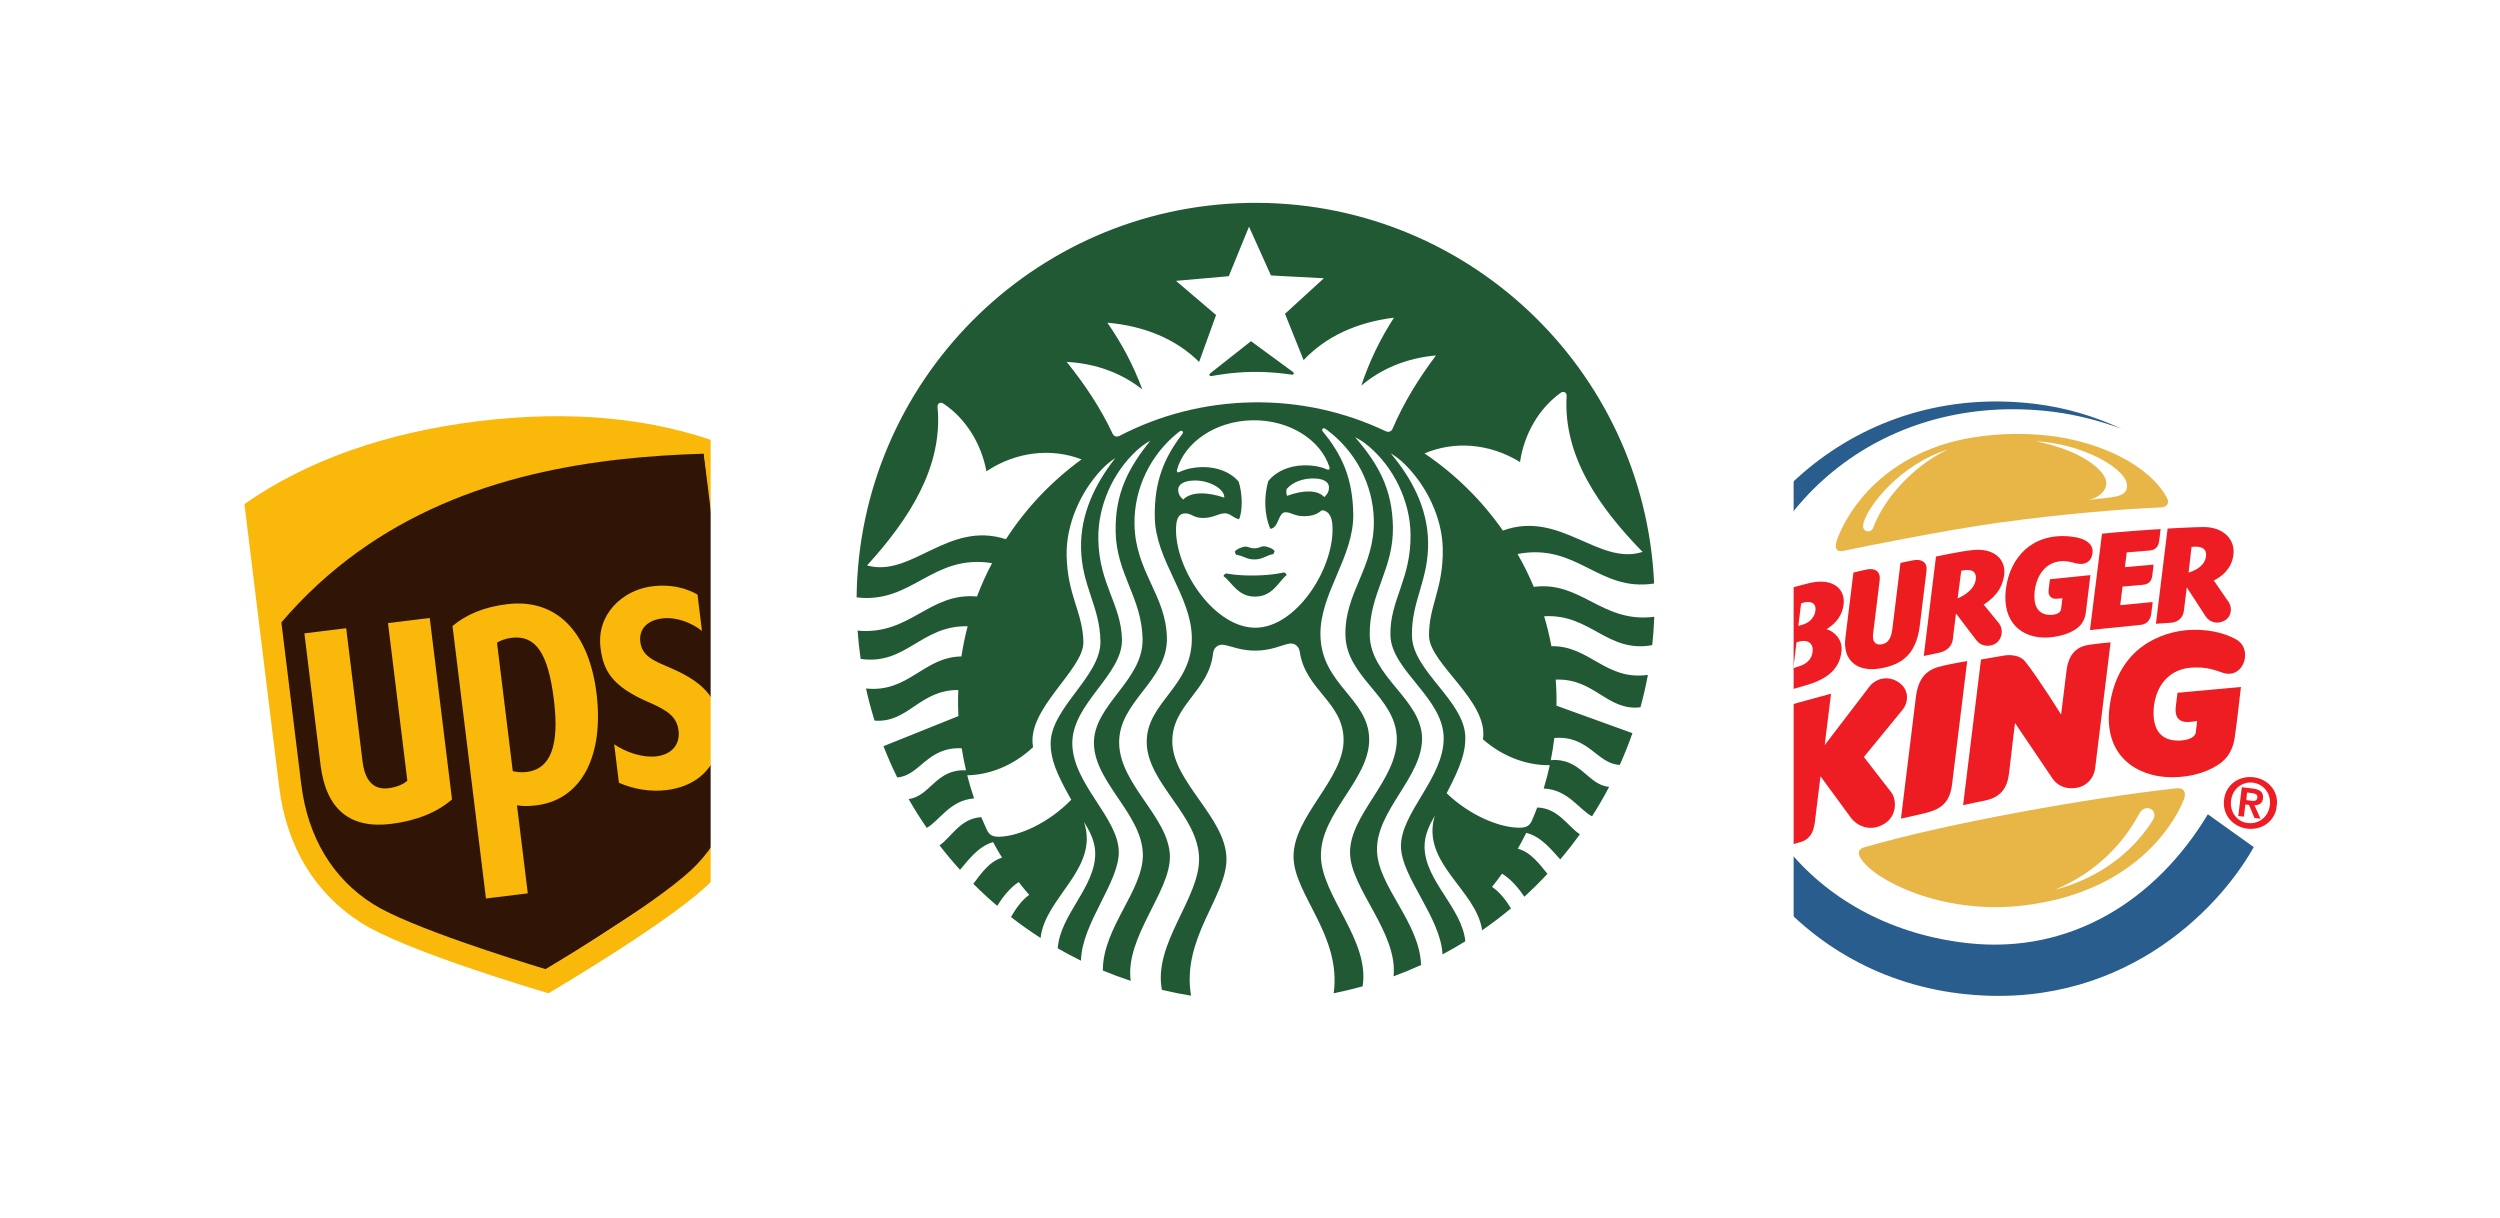
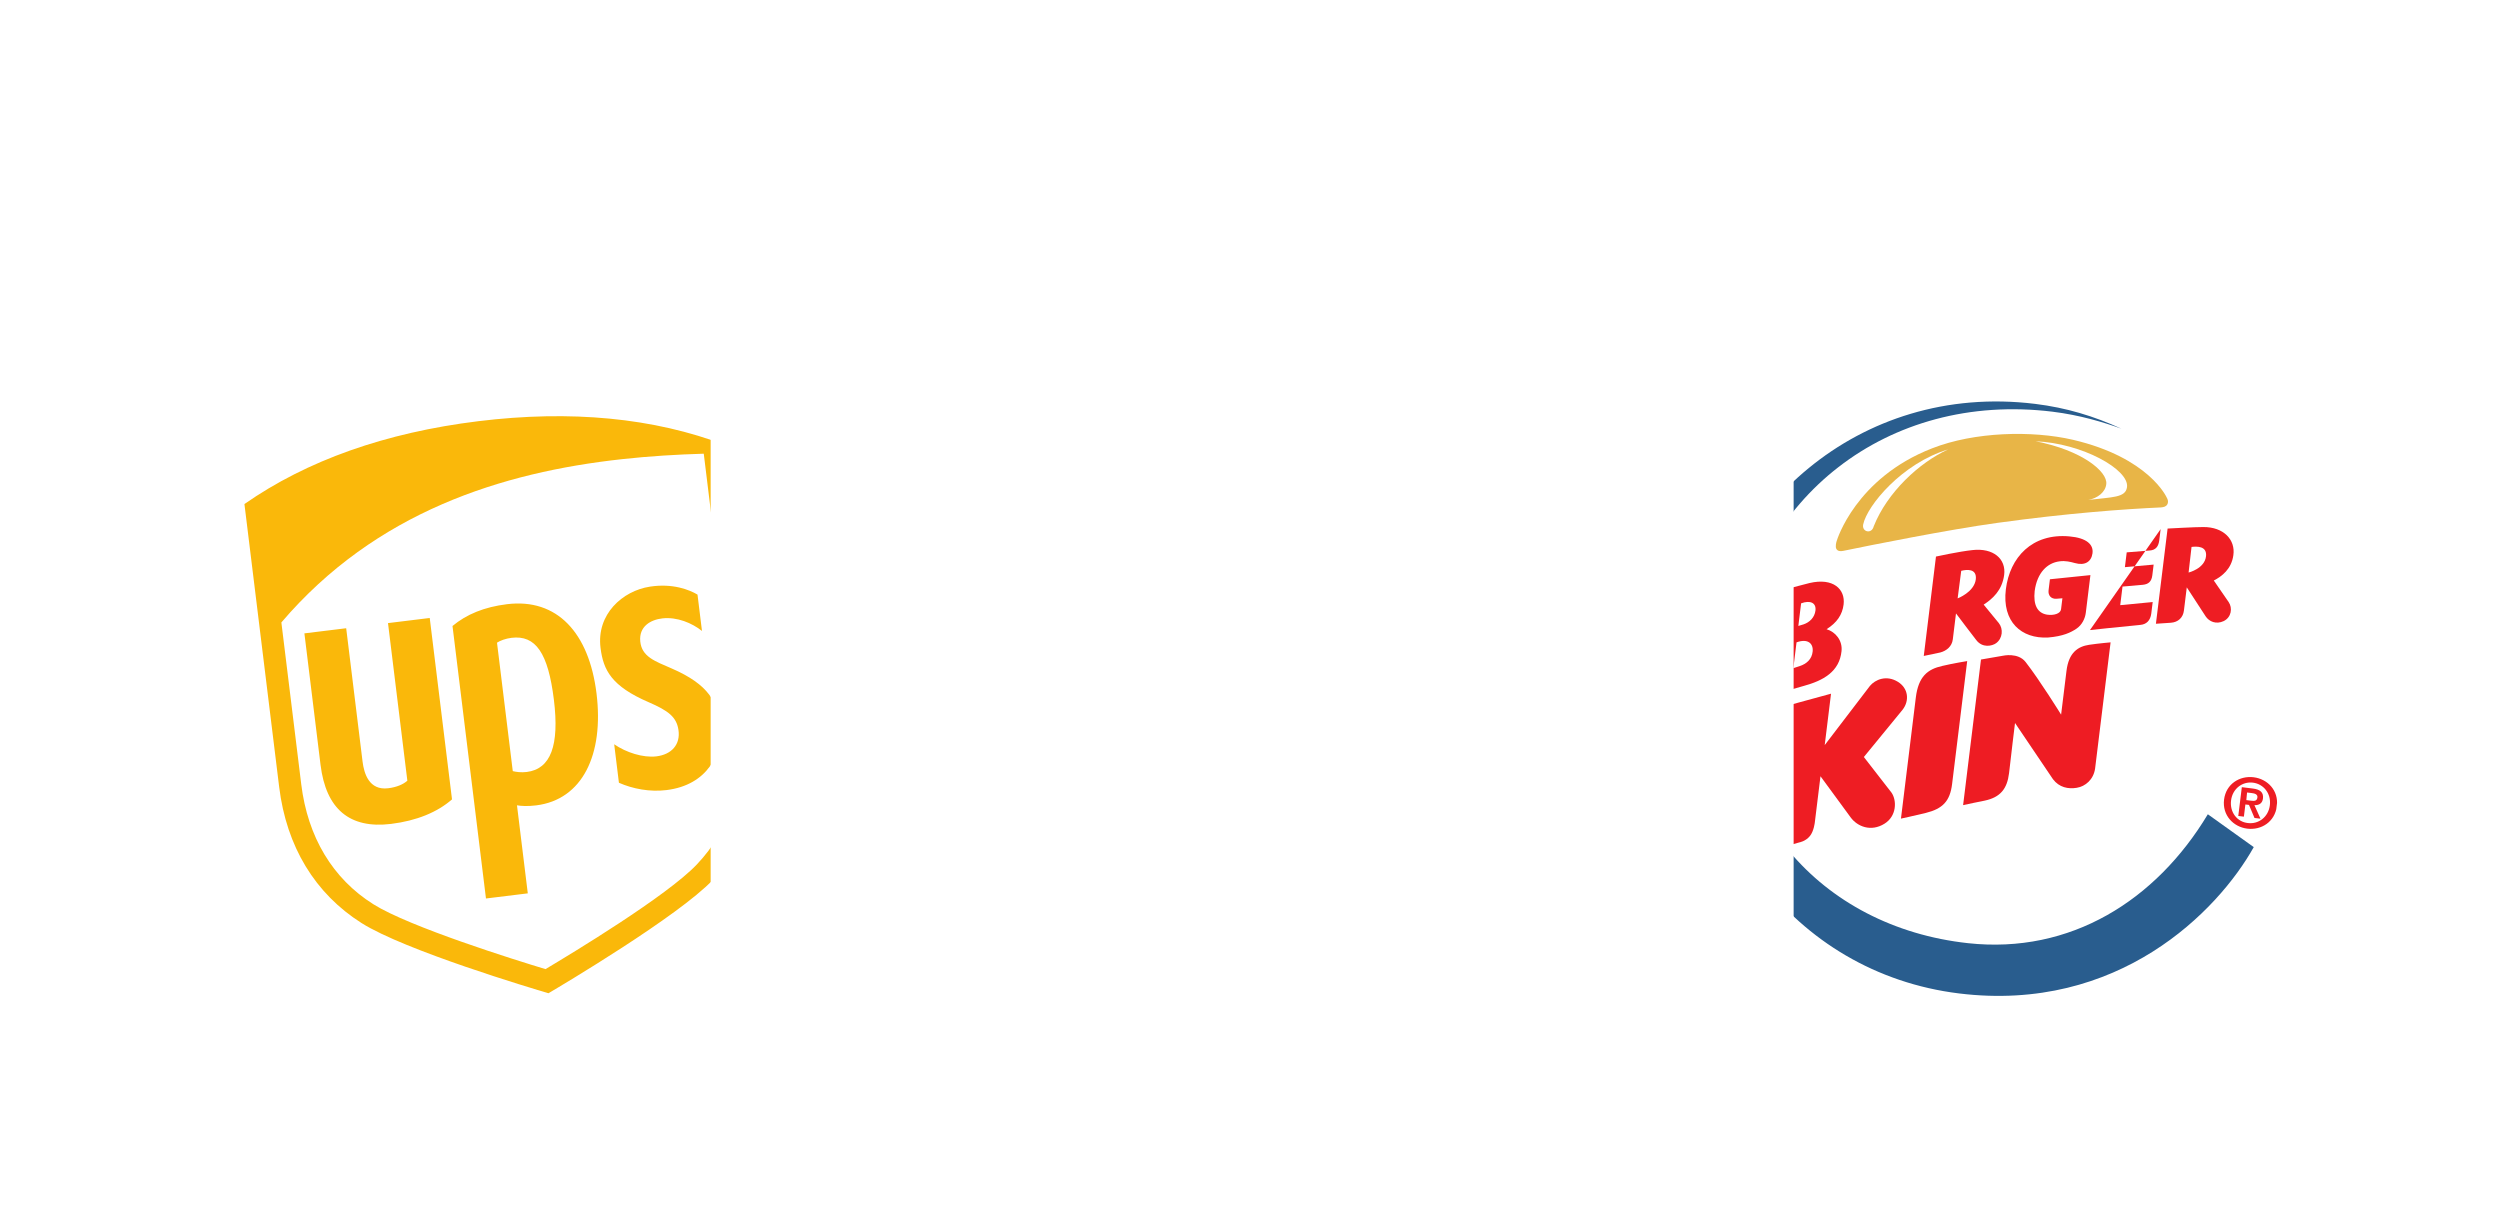
<svg xmlns="http://www.w3.org/2000/svg" width="585" height="285" viewBox="0 0 585 285" fill="none">
  <g filter="url(#filter0_d_32996_9836)">
    <rect x="12.958" y="77.273" width="191.259" height="191.259" rx="24" transform="rotate(-7 12.958 77.273)" fill="white" />
    <g clip-path="url(#clip0_32996_9836)">
-       <path fill-rule="evenodd" clip-rule="evenodd" d="M63.489 141.03L70.759 196.215L85.053 210.024L124.711 225.165L167.717 197.157L174.429 173.357L164.461 100.22L129.782 103.49L94.48 113.754L63.956 136.771L63.489 141.03Z" fill="#301506" />
      <path d="M111.901 94.563C90.211 97.226 71.807 103.748 57.197 113.948L65.325 180.153C67.036 194.084 73.701 205.09 84.597 211.99C94.715 218.401 124.668 227.337 128.337 228.418C131.465 226.575 158.68 210.425 166.815 201.895C175.714 192.569 179.519 180.273 177.808 166.342L169.679 100.137C153.033 93.774 133.598 91.897 111.899 94.562L111.901 94.563ZM145.592 103.438C152.07 102.729 158.47 102.348 164.68 102.165L172.638 166.976C174.167 179.431 170.883 190.046 163.045 198.299C156.042 205.671 133.844 219.08 127.644 222.774C120.642 220.661 95.785 212.895 87.368 207.594C77.833 201.599 72.006 191.86 70.491 179.521L65.841 141.651C87.946 115.747 117.517 106.515 145.59 103.44L145.592 103.438ZM118.647 137.38C113.31 138.035 109.15 139.757 105.886 142.481L113.716 206.247L123.504 205.045L120.974 184.444C121.987 184.612 123.437 184.707 125.446 184.461C136.303 183.128 141.342 172.574 139.588 158.283C137.836 144.02 130.322 135.947 118.647 137.38ZM152.092 133.274C145.677 134.251 139.518 139.74 140.53 147.64C141.185 152.843 143.106 156.559 151.754 160.302C156.37 162.3 158.309 163.752 158.76 166.814C159.261 170.217 157.156 172.565 153.565 172.992C150.439 173.35 146.494 172.076 143.721 170.157L144.827 179.165C148.116 180.616 152.089 181.354 155.952 180.88C165.622 179.693 169.101 172.332 168.519 166.05C168.002 160.323 165.896 156.2 157.129 152.4C153.217 150.708 150.162 149.655 149.821 146.081C149.49 142.593 152.227 141.017 155.001 140.702C158.424 140.312 161.963 141.8 164.262 143.643L163.217 135.136C161.334 134.022 157.444 132.449 152.092 133.274ZM71.229 144.208L75.005 174.966C76.278 185.335 81.828 189.982 91.508 188.794C97.498 188.058 102.345 186.056 105.77 183.056L100.558 140.607L90.792 141.806L95.32 178.686C94.345 179.547 92.823 180.207 90.837 180.451C86.353 181.001 85.178 176.972 84.838 174.198L81.008 143.008L71.229 144.208ZM119.68 145.252C125.357 144.555 128.267 148.799 129.613 159.761C130.926 170.457 128.869 175.954 123.239 176.646C121.914 176.809 120.721 176.622 119.989 176.444L116.299 146.386C117.043 145.894 118.352 145.415 119.68 145.252Z" fill="#FAB80A" />
    </g>
  </g>
  <g filter="url(#filter1_d_32996_9836)">
    <rect x="382.499" y="52.723" width="191.259" height="191.259" rx="24" transform="rotate(7 382.499 52.723)" fill="white" />
    <g clip-path="url(#clip1_32996_9836)">
      <path d="M507.154 114.021C507.579 113.265 507.016 112.436 507.016 112.436C507.016 112.436 502.937 103.099 485.066 98.91C475.458 96.685 462.019 97.03 452.138 100.9C434.181 107.864 429.821 122.483 429.821 122.483C429.681 122.845 429.403 123.951 429.72 124.465C430.037 124.979 430.598 125.048 431.329 124.901C437.52 123.618 455.882 119.934 467.382 118.353C483.765 116.089 497.138 115.119 505.641 114.738C506.313 114.678 506.851 114.554 507.154 114.021Z" fill="#E8B547" />
      <path d="M516.635 186.539C504.514 206.713 484.487 219.313 460.532 216.705C443.141 214.807 428.52 206.978 418.704 195.227L411.661 197.26L412.937 186.87C406.843 176.146 404.118 163.127 405.853 148.993C410.307 112.723 441.565 87.583 480.315 92.341C486.633 93.116 492.222 94.8 496.407 96.312C490.02 93.39 483.565 91.409 476.217 90.507C434.659 85.405 402.535 115.664 398.265 150.437C393.616 188.298 419.439 223.678 458.423 228.465C495.676 233.039 518.977 209.249 527.378 194.223L516.635 186.539Z" fill="#295D8E" />
-       <path d="M507.913 177.867C513.464 177.931 517.524 176.196 519.836 174.39C521.938 172.748 522.717 170.278 522.952 168.359C523.391 165.563 524.377 156.753 524.377 156.753L509.531 158.113C509.531 158.113 509.399 159.189 509.117 161.483C508.888 163.735 509.815 165.084 512.207 164.95C512.973 164.901 514.137 164.712 514.137 164.712L513.797 167.473C513.809 167.379 513.842 169.046 510.105 169.3C505.24 169.462 503.449 166.25 504.04 161.049C504.817 155.491 508.344 152.694 512.291 152.276C516.717 151.822 519.024 153.15 520.405 153.51C525.092 154.798 527.329 147.804 523.183 145.585C520.115 143.878 515.978 143.133 511.903 143.44C506.435 143.861 495.453 147.026 493.631 161.481C492.17 172.988 500.181 177.772 507.913 177.867Z" fill="#ED1D21" />
      <path d="M459.368 184.4C459.368 184.4 464.003 183.401 464.389 183.354C468.095 182.574 469.67 180.582 470.118 176.931C470.56 172.948 471.514 165.179 471.514 165.179L480.397 178.336C481.869 180.274 483.958 180.673 485.946 180.347C487.981 180.027 489.889 178.409 490.252 175.841C491.304 167.276 493.878 146.31 493.878 146.31C493.878 146.31 491.142 146.544 488.867 146.882C486.254 147.274 484.087 148.67 483.559 152.976C483.375 154.474 482.3 163.225 482.3 163.225C482.3 163.225 477.305 155.154 473.98 150.897C472.215 148.638 468.696 149.441 468.696 149.441L463.551 150.329L459.368 184.4Z" fill="#EE1C23" />
      <path d="M460.323 150.693C460.323 150.693 457.125 151.203 454.483 151.829C451.064 152.597 448.909 154.28 448.3 159.241C447.737 163.827 444.824 187.555 444.824 187.555C444.824 187.555 447.799 186.923 450.64 186.226C454.609 185.241 456.301 183.454 456.789 179.476C457.209 176.059 460.323 150.693 460.323 150.693Z" fill="#ED1C23" />
      <path d="M444.099 155.542C441.405 153.881 438.793 155.033 437.568 156.498L426.983 170.353L428.46 158.325L417.548 161.308L413.329 195.279L421.003 193.134C421.003 193.134 422.506 192.891 423.515 191.637C424.466 190.471 424.672 188.406 424.672 188.406L425.993 177.642L433.074 187.3C434.622 189.39 437.783 190.728 440.972 188.745C443.851 186.961 443.873 183.305 442.623 181.489L436.142 173.14C436.142 173.14 443.912 163.643 445.195 162.09C446.886 159.922 446.529 157.028 444.099 155.542Z" fill="#EE1D23" />
-       <path d="M435.12 195.009C434.636 195.853 435.416 196.851 435.416 196.851C438.58 202.037 454.552 210.079 473.251 207.91C501.778 204.619 510.036 185.728 511.03 183.047C511.239 182.503 511.442 181.625 510.996 181C510.633 180.481 509.977 180.4 509.112 180.484C489.273 182.656 456.107 188.513 436.65 194.152C435.814 194.382 435.47 194.482 435.12 195.009Z" fill="#E8B547" />
      <path d="M424.163 148.439C424.346 146.561 423.022 145.353 420.387 146.312L419.645 152.35C419.645 152.35 420.487 152.073 421.13 151.867C422.713 151.349 423.986 150.27 424.163 148.439ZM420.811 142.469C421.302 142.339 421.647 142.239 422.044 142.098C423.482 141.609 424.62 140.466 424.815 138.875C425.039 137.05 423.599 136.398 421.46 137.18C421.455 137.227 420.811 142.469 420.811 142.469ZM430.918 148.365C430.426 153.151 426.699 155.258 421.982 156.532L412.379 159.296L415.419 134.538C415.419 134.538 421.463 132.905 423.421 132.433C428.997 131.123 431.84 133.894 431.403 137.451C431.11 139.838 429.833 141.724 427.415 143.232C429.522 143.871 431.176 145.879 430.918 148.365Z" fill="#EE1C23" />
-       <path d="M450.797 129.619C451.056 127.513 449.668 126.82 447.879 127.075C446.423 127.324 444.711 127.731 444.711 127.731L442.82 143.128C442.63 144.673 442.161 146.563 440.185 146.795C438.688 146.992 438.106 145.923 438.296 144.378L439.842 131.789C440.1 129.683 438.724 128.896 436.924 129.245C434.878 129.659 433.697 129.989 433.697 129.989C433.697 129.989 432.358 140.894 431.824 145.246C431.151 150.342 434.391 153.352 439.922 152.416C444.821 151.593 448.331 149.316 449.211 142.536L450.797 129.619Z" fill="#ED1D1F" />
-       <path d="M500.841 142.224C502.232 142.11 503.195 141.23 503.402 139.546C503.586 138.048 503.73 136.878 503.73 136.878L496.134 137.608L496.669 133.256C496.669 133.256 500.411 132.955 501.423 132.842C502.721 132.716 503.462 132.095 503.64 130.644C503.807 129.287 503.951 128.117 503.951 128.117L497.226 128.716L497.651 125.253C497.651 125.253 501.154 124.97 503.025 124.82C504.51 124.717 505.099 123.792 505.266 122.435C505.375 121.546 505.588 119.814 505.588 119.814C502.243 119.973 495.863 120.473 491.869 120.885L489.053 143.437C489.053 143.437 496.66 142.613 500.841 142.224Z" fill="#EE1C23" />
+       <path d="M500.841 142.224C502.232 142.11 503.195 141.23 503.402 139.546C503.586 138.048 503.73 136.878 503.73 136.878L496.134 137.608L496.669 133.256C496.669 133.256 500.411 132.955 501.423 132.842C502.721 132.716 503.462 132.095 503.64 130.644C503.807 129.287 503.951 128.117 503.951 128.117L497.226 128.716L497.651 125.253C497.651 125.253 501.154 124.97 503.025 124.82C504.51 124.717 505.099 123.792 505.266 122.435C505.375 121.546 505.588 119.814 505.588 119.814L489.053 143.437C489.053 143.437 496.66 142.613 500.841 142.224Z" fill="#EE1C23" />
      <path d="M458.087 136.024C458.087 136.024 461.973 134.554 462.34 131.559C462.61 128.979 460.201 129.253 458.926 129.572L458.087 136.024ZM457.702 139.54C457.702 139.54 457.174 143.846 456.955 145.624C456.754 147.262 455.487 148.294 454.014 148.684C454.02 148.637 454.009 148.73 454.014 148.684C452.793 148.961 450.162 149.493 450.162 149.493L453.018 126.234C453.018 126.234 458.437 125.046 461.565 124.718C466.383 124.169 469.488 126.736 468.97 130.568C468.475 134.212 466.193 136.165 464.178 137.485L467.732 141.817C468.799 143.183 468.628 145.347 467.11 146.491C466.17 147.183 463.873 147.709 462.406 145.724C462.36 145.718 457.702 139.54 457.702 139.54Z" fill="#EE1D23" />
      <path d="M512.131 129.976C512.131 129.976 515.901 129.061 516.21 126.154C516.462 123.715 514.024 123.843 512.819 123.98L512.131 129.976ZM504.484 141.959L507.219 119.682C507.219 119.682 513.868 119.311 515.576 119.33C520.33 119.297 523.144 122.302 522.602 125.941C522.159 129.165 519.905 130.883 518.03 131.841C518.03 131.841 520.776 135.788 521.497 136.874C522.466 138.276 522.149 140.47 520.332 141.339C518.567 142.168 516.946 141.446 516.142 140.255L511.706 133.439C511.706 133.439 511.24 137.23 511.039 138.868C510.838 140.506 509.706 141.602 507.981 141.723L504.484 141.959Z" fill="#EE1D23" />
      <path d="M489.159 130.576L479.681 131.55C479.681 131.55 479.56 132.533 479.365 134.124C479.216 135.341 479.966 136.193 481.212 136.109C481.978 136.06 482.603 135.994 482.603 135.994L482.287 138.568C482.161 139.598 480.583 140.069 478.997 139.827C476.762 139.458 475.758 137.577 476.114 134.295C476.689 129.995 479.059 127.721 481.906 127.358C483.309 127.15 484.55 127.492 485.515 127.753C487.856 128.421 489.351 127.464 489.639 125.504C489.945 123.404 488.234 121.864 484.238 121.516C475.499 120.728 470.283 126.453 469.369 133.894C468.433 141.523 473.027 145.507 479.243 145.178C482.746 144.895 484.615 143.985 485.911 143.099C487.208 142.213 487.912 140.732 488.079 139.375L489.159 130.576Z" fill="#EE1D23" />
      <path d="M455.858 101.167C445.104 104.407 436.909 114.279 435.983 118.726C435.624 120.487 437.976 121.061 438.446 119.171C441.61 111.199 449.116 104.234 455.858 101.167Z" fill="white" />
      <path d="M488.659 112.985C494.301 112.3 497.366 112.486 497.718 110.012C498.317 105.905 487.203 99.695 476.33 99.262C487.189 101.355 493.224 106.372 492.868 109.274C492.684 111.151 490.845 112.588 488.659 112.985Z" fill="white" />
      <path d="M480.881 204.191C489.514 201.973 498.187 196.72 503.724 187.994C505.316 185.481 501.838 183.629 500.417 186.685C497.033 192.968 490.843 200.046 480.881 204.191Z" fill="white" />
      <path d="M525.811 181.442L526.935 181.58C527.543 181.655 528.327 181.846 528.235 182.595C528.132 183.437 527.559 183.462 526.81 183.37L525.64 183.226L525.811 181.442ZM523.759 186.938L525.069 187.099L525.42 184.244L526.262 184.348L527.55 187.404L528.954 187.576L527.537 184.409C528.532 184.436 529.385 184.066 529.534 182.849C529.712 181.398 528.845 180.722 527.16 180.515L524.586 180.199L523.759 186.938ZM520.429 183.109C519.98 186.759 522.589 189.502 525.865 189.905C529.141 190.307 532.33 188.323 532.784 184.626C533.232 180.975 530.618 178.279 527.342 177.877C524.066 177.475 520.877 179.458 520.429 183.109ZM522.067 183.31C522.4 180.596 524.659 178.83 527.187 179.141C529.667 179.445 531.485 181.664 531.146 184.425C530.807 187.186 528.506 188.899 526.026 188.594C523.493 188.331 521.728 186.071 522.067 183.31Z" fill="#EE1D23" />
    </g>
  </g>
  <g filter="url(#filter2_d_32996_9836)">
    <rect x="166.291" y="11.791" width="253.418" height="253.418" rx="24" fill="white" />
    <path d="M293.789 230.197C345.353 230.197 387.155 188.395 387.155 136.831C387.155 85.266 345.353 43.465 293.789 43.465C242.224 43.465 200.423 85.266 200.423 136.831C200.423 188.395 242.224 230.197 293.789 230.197Z" fill="white" />
-     <path d="M302.264 83.675C301.443 83.543 297.486 82.949 292.863 83.03C288.239 83.111 284.305 83.839 283.489 84.003C283.021 84.095 282.832 83.638 283.186 83.364C283.505 83.118 292.734 75.836 292.734 75.836L302.536 83.026C302.905 83.287 302.736 83.751 302.264 83.675ZM286.91 130.182C286.91 130.182 286.418 130.368 286.295 130.806C288.282 132.277 289.692 135.68 293.78 135.608C297.869 135.537 299.16 132.088 301.09 130.547C300.955 130.111 300.457 129.945 300.457 129.945C300.457 129.945 297.907 130.594 293.694 130.667C289.481 130.741 286.91 130.182 286.91 130.182ZM293.583 124.298C292.447 124.318 292.191 123.893 291.416 123.909C290.679 123.925 289.258 124.538 288.956 125.082C288.983 125.356 289.086 125.6 289.289 125.814C290.949 126.034 291.712 126.942 293.632 126.908C295.551 126.875 296.279 125.941 297.933 125.663C298.122 125.442 298.224 125.197 298.241 124.92C297.923 124.387 296.479 123.827 295.738 123.834C294.96 123.841 294.716 124.278 293.583 124.298ZM387.1 140.323C387.02 142.556 386.86 144.771 386.624 146.964C376.088 148.897 372.146 139.547 361.33 140.209C362.017 142.494 362.584 144.825 363.03 147.207C371.957 147.045 375.699 155.328 385.61 153.925C385.131 156.486 384.547 159.014 383.865 161.506C376.025 162.415 373.123 154.66 364.038 155.033C364.135 156.326 364.198 157.632 364.221 158.952L364.222 161.133L381.988 167.559C381.108 170.086 380.118 172.559 379.033 174.984C373.723 174.784 371.775 168.011 363.713 168.693C363.501 170.443 363.223 172.172 362.885 173.881C369.887 173.267 371.509 179.693 376.54 180.129C375.302 182.485 373.963 184.78 372.536 187.018C369.534 185.477 366.87 180.714 361.224 180.517C361.771 178.721 362.247 176.901 362.644 175.052C357.641 175.139 351.885 173.288 347.011 169.003C348.412 160.121 334.511 151.344 334.398 144.859C334.275 137.815 337.769 133.854 337.604 124.357C337.481 117.31 333.924 109.725 328.671 104.59C327.655 103.594 326.617 102.79 325.428 102.073C330.272 107.859 334.034 114.752 334.175 122.811C334.331 131.754 330.253 136.547 330.397 144.801C330.541 153.053 342.739 159.983 342.887 168.493C342.945 171.841 341.932 175.13 338.516 181.614C344.031 186.933 351.142 189.763 355.697 189.683C357.175 189.658 357.961 189.193 358.47 188.023C358.906 187.013 359.321 185.991 359.711 184.96C364.621 185.064 366.946 189.484 369.693 191.216C368.237 193.243 366.706 195.203 365.099 197.101C363.244 195.117 360.739 191.768 357.141 190.888C356.522 192.144 355.865 193.384 355.173 194.601C358.271 195.387 360.435 198.462 362.105 200.481C360.375 202.335 358.573 204.116 356.695 205.829C355.471 203.995 353.576 201.676 351.475 200.442C350.724 201.495 349.943 202.523 349.135 203.524C350.923 204.691 352.52 206.82 353.568 208.56C351.396 210.366 349.148 212.083 346.816 213.692C345.487 204.232 332.433 197.961 335.729 186.901C334.618 188.859 333.294 191.307 333.345 194.226C333.484 202.188 342.076 208.359 342.89 216.26C341.15 217.343 339.369 218.364 337.553 219.332C337.096 210.641 327.95 201.279 327.825 194.142C327.686 186.173 337.983 177.988 337.818 168.582C337.654 159.169 325.499 152.864 325.355 144.6C325.21 136.342 330.249 131.501 330.064 120.916C329.929 113.162 326.108 105.379 320.329 100.466C319.306 99.594 318.301 98.904 317.098 98.306C322.578 104.65 325.792 110.436 325.946 119.298C326.12 129.251 320.348 134.88 320.518 144.625C320.688 154.374 332.601 159.588 332.759 168.673C332.918 177.759 322.052 185.608 322.215 194.943C322.363 203.434 332.207 211.741 332.526 221.813C330.423 222.774 328.278 223.655 326.095 224.459C327.149 214.26 316.054 203.952 315.909 195.647C315.751 186.568 327.024 178.565 326.853 168.776C326.682 158.981 315.003 154.632 314.828 144.578C314.652 134.531 321.671 128.844 321.478 117.742C321.327 109.089 316.919 101.381 310.593 96.667L310.192 96.376C309.597 95.95 309.12 96.484 309.546 96.994C314.061 102.433 316.52 107.971 316.664 116.232C316.842 126.388 308.812 134.783 308.983 144.621C309.186 156.233 320.221 159.362 320.388 168.889C320.554 178.414 308.916 186.239 309.093 196.352C309.256 205.73 320.577 215.943 318.856 226.802C316.632 227.419 314.375 227.963 312.083 228.414C313.939 214.898 302.842 205.409 302.688 196.591C302.522 187.045 314.564 178.322 314.401 168.994C314.248 160.194 305.448 157.472 304.139 148.49C303.959 147.264 302.957 146.37 301.601 146.621C299.83 146.975 297.573 148.185 293.995 148.247C290.417 148.31 288.118 147.177 286.333 146.887C284.973 146.687 284.002 147.616 283.865 148.844C282.874 157.866 274.168 160.891 274.322 169.693C274.485 179.022 286.827 187.316 286.994 196.865C287.148 205.683 276.389 215.554 278.712 228.996C276.409 228.622 274.132 228.158 271.887 227.621C269.788 216.83 280.749 206.227 280.585 196.849C280.408 186.737 268.501 179.322 268.335 169.798C268.169 160.27 279.092 156.759 278.889 145.146C278.717 135.308 270.396 127.202 270.219 117.043C270.075 108.785 272.339 103.165 276.664 97.568C277.069 97.044 276.577 96.527 275.994 96.972L275.607 97.278C269.455 102.197 265.322 110.054 265.473 118.707C265.667 129.809 272.88 135.248 273.056 145.295C273.231 155.345 261.711 160.1 261.882 169.898C262.053 179.687 273.599 187.291 273.757 196.371C273.902 204.678 263.173 215.364 264.586 225.52C262.373 224.793 260.199 223.985 258.064 223.101C258.034 213.023 267.576 204.375 267.427 195.887C267.264 186.552 256.138 179.087 255.979 170.001C255.821 160.915 267.537 155.289 267.367 145.541C267.197 135.795 261.235 130.372 261.062 120.418C260.907 111.556 263.913 105.662 269.168 99.13C267.984 99.77 267.007 100.494 266.018 101.401C260.414 106.513 256.87 114.425 257.006 122.179C257.19 132.764 262.395 137.426 262.539 145.684C262.683 153.948 250.756 160.674 250.92 170.086C251.084 179.492 261.66 187.316 261.799 195.282C261.923 202.422 253.104 212.097 252.953 220.796C251.104 219.892 249.289 218.934 247.512 217.913C248.053 209.988 256.421 203.521 256.282 195.558C256.231 192.64 254.826 190.24 253.644 188.321C257.324 199.26 244.497 205.982 243.498 215.483C241.113 213.956 238.803 212.319 236.572 210.59C237.556 208.818 239.077 206.631 240.826 205.402C239.981 204.433 239.167 203.43 238.38 202.404C236.321 203.71 234.504 206.094 233.348 207.97C231.418 206.326 229.551 204.606 227.759 202.813C229.356 200.738 231.412 197.589 234.48 196.695C233.747 195.504 233.047 194.289 232.384 193.053C228.82 194.058 226.43 197.492 224.648 199.54C222.976 197.696 221.374 195.791 219.852 193.819C222.537 191.992 224.705 187.491 229.606 187.219C230.034 188.232 230.485 189.239 230.956 190.236C231.506 191.388 232.31 191.825 233.785 191.799C238.34 191.72 245.346 188.644 250.674 183.135C247.034 176.774 245.906 173.523 245.848 170.175C245.7 161.668 257.648 154.316 257.503 146.061C257.359 137.806 253.117 133.159 252.961 124.216C252.82 116.158 256.339 109.137 260.979 103.186C259.815 103.944 258.806 104.783 257.825 105.815C252.754 111.132 249.465 118.834 249.588 125.881C249.754 135.378 253.388 139.214 253.511 146.259C253.624 152.743 240.034 162 241.745 170.828C237.023 175.281 231.335 177.331 226.329 177.419C226.796 179.253 227.335 181.055 227.939 182.831C222.306 183.228 219.81 188.081 216.861 189.723C215.353 187.536 213.938 185.289 212.619 182.977C217.629 182.367 219.028 175.887 226.05 176.257C225.653 174.561 225.312 172.84 225.039 171.101C216.958 170.701 215.247 177.541 209.947 177.923C208.779 175.537 207.703 173.1 206.735 170.605L224.269 163.564L224.194 161.383C224.171 160.064 224.188 158.757 224.237 157.461C215.145 157.408 212.515 165.257 204.648 164.622C203.883 162.155 203.207 159.652 202.643 157.106C212.59 158.162 216.045 149.754 224.975 149.605C225.338 147.208 225.823 144.859 226.427 142.551C215.593 142.27 211.98 151.752 201.386 150.184C201.071 148.002 200.836 145.793 200.679 143.564C212.984 144.722 217.413 134.545 228.617 135.585C229.626 132.894 230.806 130.286 232.145 127.773C218.081 125.554 213.525 137.361 200.444 135.787C200.975 85.446 241.508 44.364 292.172 43.479C342.837 42.595 384.779 82.238 387.067 132.542C374.045 134.571 369.08 122.933 355.106 125.639C356.527 128.104 357.798 130.669 358.903 133.323C370.058 131.89 374.839 141.909 387.1 140.323ZM253.082 103.498C246.159 100.808 237.85 101.6 230.823 106.289C229.606 99.696 225.916 93.884 220.745 90.43C220.03 89.953 219.304 90.43 219.384 91.247C220.707 105.199 212.751 117.473 202.894 128.312C213.3 131.243 221.879 117.759 235.386 122.176C240.078 114.92 246.086 108.581 253.082 103.498ZM293.06 94.347C284.395 94.498 277.221 99.525 275.43 105.89C275.293 106.378 275.497 106.689 276.053 106.427C277.6 105.7 279.367 105.333 281.293 105.299C284.828 105.237 287.965 106.481 289.847 108.707C290.709 111.382 290.845 115.273 289.963 117.511C288.501 117.209 287.959 116.092 286.537 116.117C285.115 116.142 284.031 117.16 281.619 117.202C279.211 117.244 278.908 116.11 277.324 116.138C275.46 116.17 275.152 118.096 275.189 120.262C275.358 129.917 284.464 143.048 293.904 142.883C303.342 142.718 311.984 129.277 311.815 119.622C311.777 117.457 311.3 115.61 309.348 115.392C308.389 116.109 307.507 116.75 305.285 116.789C302.874 116.831 302.191 115.844 300.772 115.868C299.057 115.898 299.292 119.511 297.26 119.749C295.847 116.511 295.708 112.331 296.77 108.587C298.576 106.295 301.664 104.944 305.199 104.882C307.125 104.848 308.917 105.156 310.472 105.826C311.04 106.069 311.231 105.748 311.076 105.268C309.067 98.969 301.726 94.195 293.06 94.347ZM307.098 107.958C305.02 107.994 302.595 108.675 301.094 110.407C300.943 110.873 300.955 111.564 301.187 112.02C304.933 110.663 308.255 110.556 309.892 112.323C310.734 111.53 310.995 110.825 310.981 110.013C310.959 108.759 309.669 107.913 307.098 107.958ZM276.866 112.899C278.652 111.047 282.483 111.058 286.488 112.457C286.628 110.475 283.046 108.375 279.505 108.437C276.932 108.482 275.675 109.372 275.697 110.629C275.711 111.441 275.997 112.139 276.866 112.899ZM336.018 79.174C329.184 79.781 323.282 82.234 318.543 86.233C320.484 80.409 322.987 75.302 326.187 70.338C317.491 71.414 310.263 74.727 305.043 80.265L300.693 69.432L309.785 61.115L297.405 60.457L292.269 49.043L287.532 60.629L275.182 61.719L284.56 69.713L280.593 80.692C275.18 75.34 267.841 72.28 259.119 71.508C262.484 76.361 265.164 81.378 267.306 87.127C262.434 83.293 256.45 81.048 249.599 80.682C253.795 85.887 257.531 91.45 260.331 97.451C260.648 98.127 261.305 98.34 262.005 97.976C271.296 93.155 281.81 90.35 292.984 90.155C304.157 89.96 314.761 92.399 324.22 96.89C324.932 97.229 325.582 96.994 325.872 96.307C328.464 90.211 332.003 84.522 336.018 79.174ZM351.676 120.153C365.015 115.267 374.063 128.44 384.36 125.15C374.13 114.663 365.754 102.673 366.59 88.684C366.641 87.864 365.895 87.41 365.201 87.914C360.15 91.548 356.665 97.485 355.682 104.116C348.493 99.675 340.164 99.17 333.34 102.103C340.499 106.933 346.728 113.059 351.676 120.153Z" fill="#215935" />
  </g>
  <defs>
    <filter id="filter0_d_32996_9836" x="-2.042" y="42.965" width="243.142" height="243.142" filterUnits="userSpaceOnUse" color-interpolation-filters="sRGB">
      <feFlood flood-opacity="0" result="BackgroundImageFix" />
      <feColorMatrix in="SourceAlpha" type="matrix" values="0 0 0 0 0 0 0 0 0 0 0 0 0 0 0 0 0 0 127 0" result="hardAlpha" />
      <feOffset dy="4" />
      <feGaussianBlur stdDeviation="7.5" />
      <feComposite in2="hardAlpha" operator="out" />
      <feColorMatrix type="matrix" values="0 0 0 0 0.605 0 0 0 0 0.544 0 0 0 0 0.667 0 0 0 0.18 0" />
      <feBlend mode="normal" in2="BackgroundImageFix" result="effect1_dropShadow_32996_9836" />
      <feBlend mode="normal" in="SourceGraphic" in2="effect1_dropShadow_32996_9836" result="shape" />
    </filter>
    <filter id="filter1_d_32996_9836" x="344.19" y="41.723" width="243.142" height="243.142" filterUnits="userSpaceOnUse" color-interpolation-filters="sRGB">
      <feFlood flood-opacity="0" result="BackgroundImageFix" />
      <feColorMatrix in="SourceAlpha" type="matrix" values="0 0 0 0 0 0 0 0 0 0 0 0 0 0 0 0 0 0 127 0" result="hardAlpha" />
      <feOffset dy="4" />
      <feGaussianBlur stdDeviation="7.5" />
      <feComposite in2="hardAlpha" operator="out" />
      <feColorMatrix type="matrix" values="0 0 0 0 0.605 0 0 0 0 0.544 0 0 0 0 0.667 0 0 0 0.18 0" />
      <feBlend mode="normal" in2="BackgroundImageFix" result="effect1_dropShadow_32996_9836" />
      <feBlend mode="normal" in="SourceGraphic" in2="effect1_dropShadow_32996_9836" result="shape" />
    </filter>
    <filter id="filter2_d_32996_9836" x="151.291" y="0.791" width="283.418" height="283.418" filterUnits="userSpaceOnUse" color-interpolation-filters="sRGB">
      <feFlood flood-opacity="0" result="BackgroundImageFix" />
      <feColorMatrix in="SourceAlpha" type="matrix" values="0 0 0 0 0 0 0 0 0 0 0 0 0 0 0 0 0 0 127 0" result="hardAlpha" />
      <feOffset dy="4" />
      <feGaussianBlur stdDeviation="7.5" />
      <feComposite in2="hardAlpha" operator="out" />
      <feColorMatrix type="matrix" values="0 0 0 0 0.605 0 0 0 0 0.544 0 0 0 0 0.667 0 0 0 0.18 0" />
      <feBlend mode="normal" in2="BackgroundImageFix" result="effect1_dropShadow_32996_9836" />
      <feBlend mode="normal" in="SourceGraphic" in2="effect1_dropShadow_32996_9836" result="shape" />
    </filter>
    <clipPath id="clip0_32996_9836">
      <rect width="115.539" height="137.073" fill="white" transform="translate(54.53 100.388) rotate(-7)" />
    </clipPath>
    <clipPath id="clip1_32996_9836">
      <rect width="137.589" height="139.097" fill="white" transform="translate(406.719 81.974) rotate(7)" />
    </clipPath>
  </defs>
</svg>